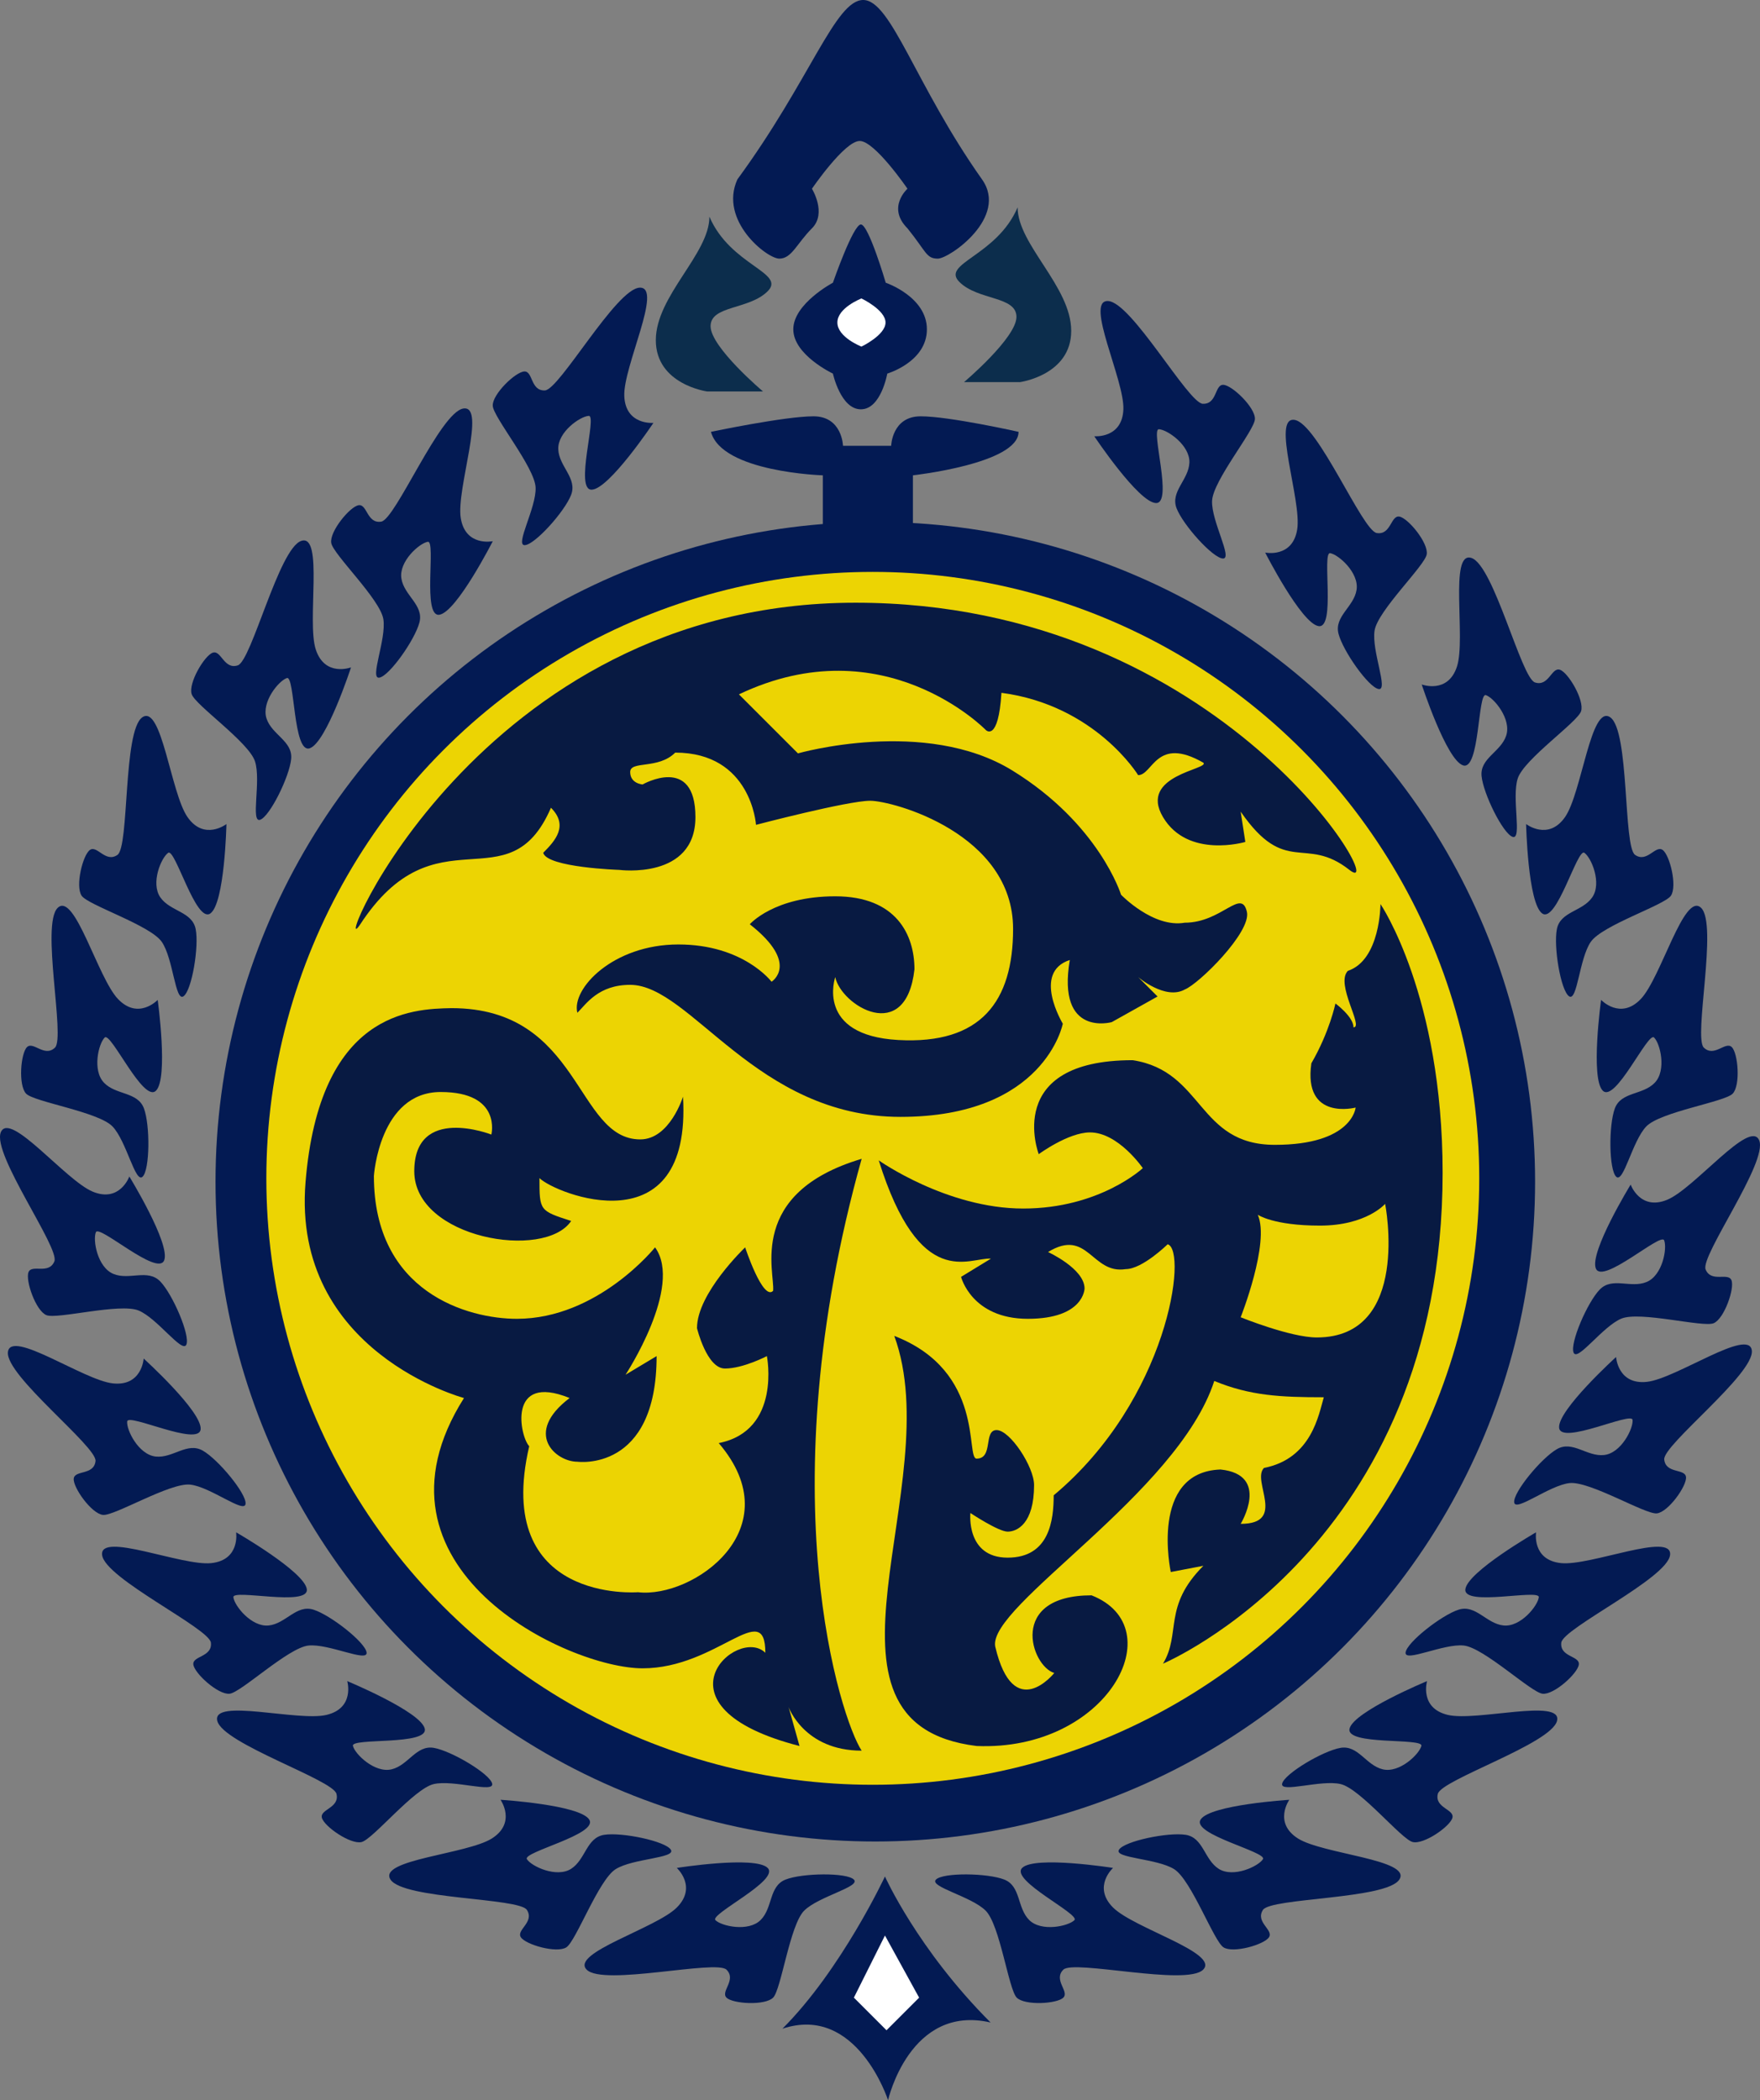
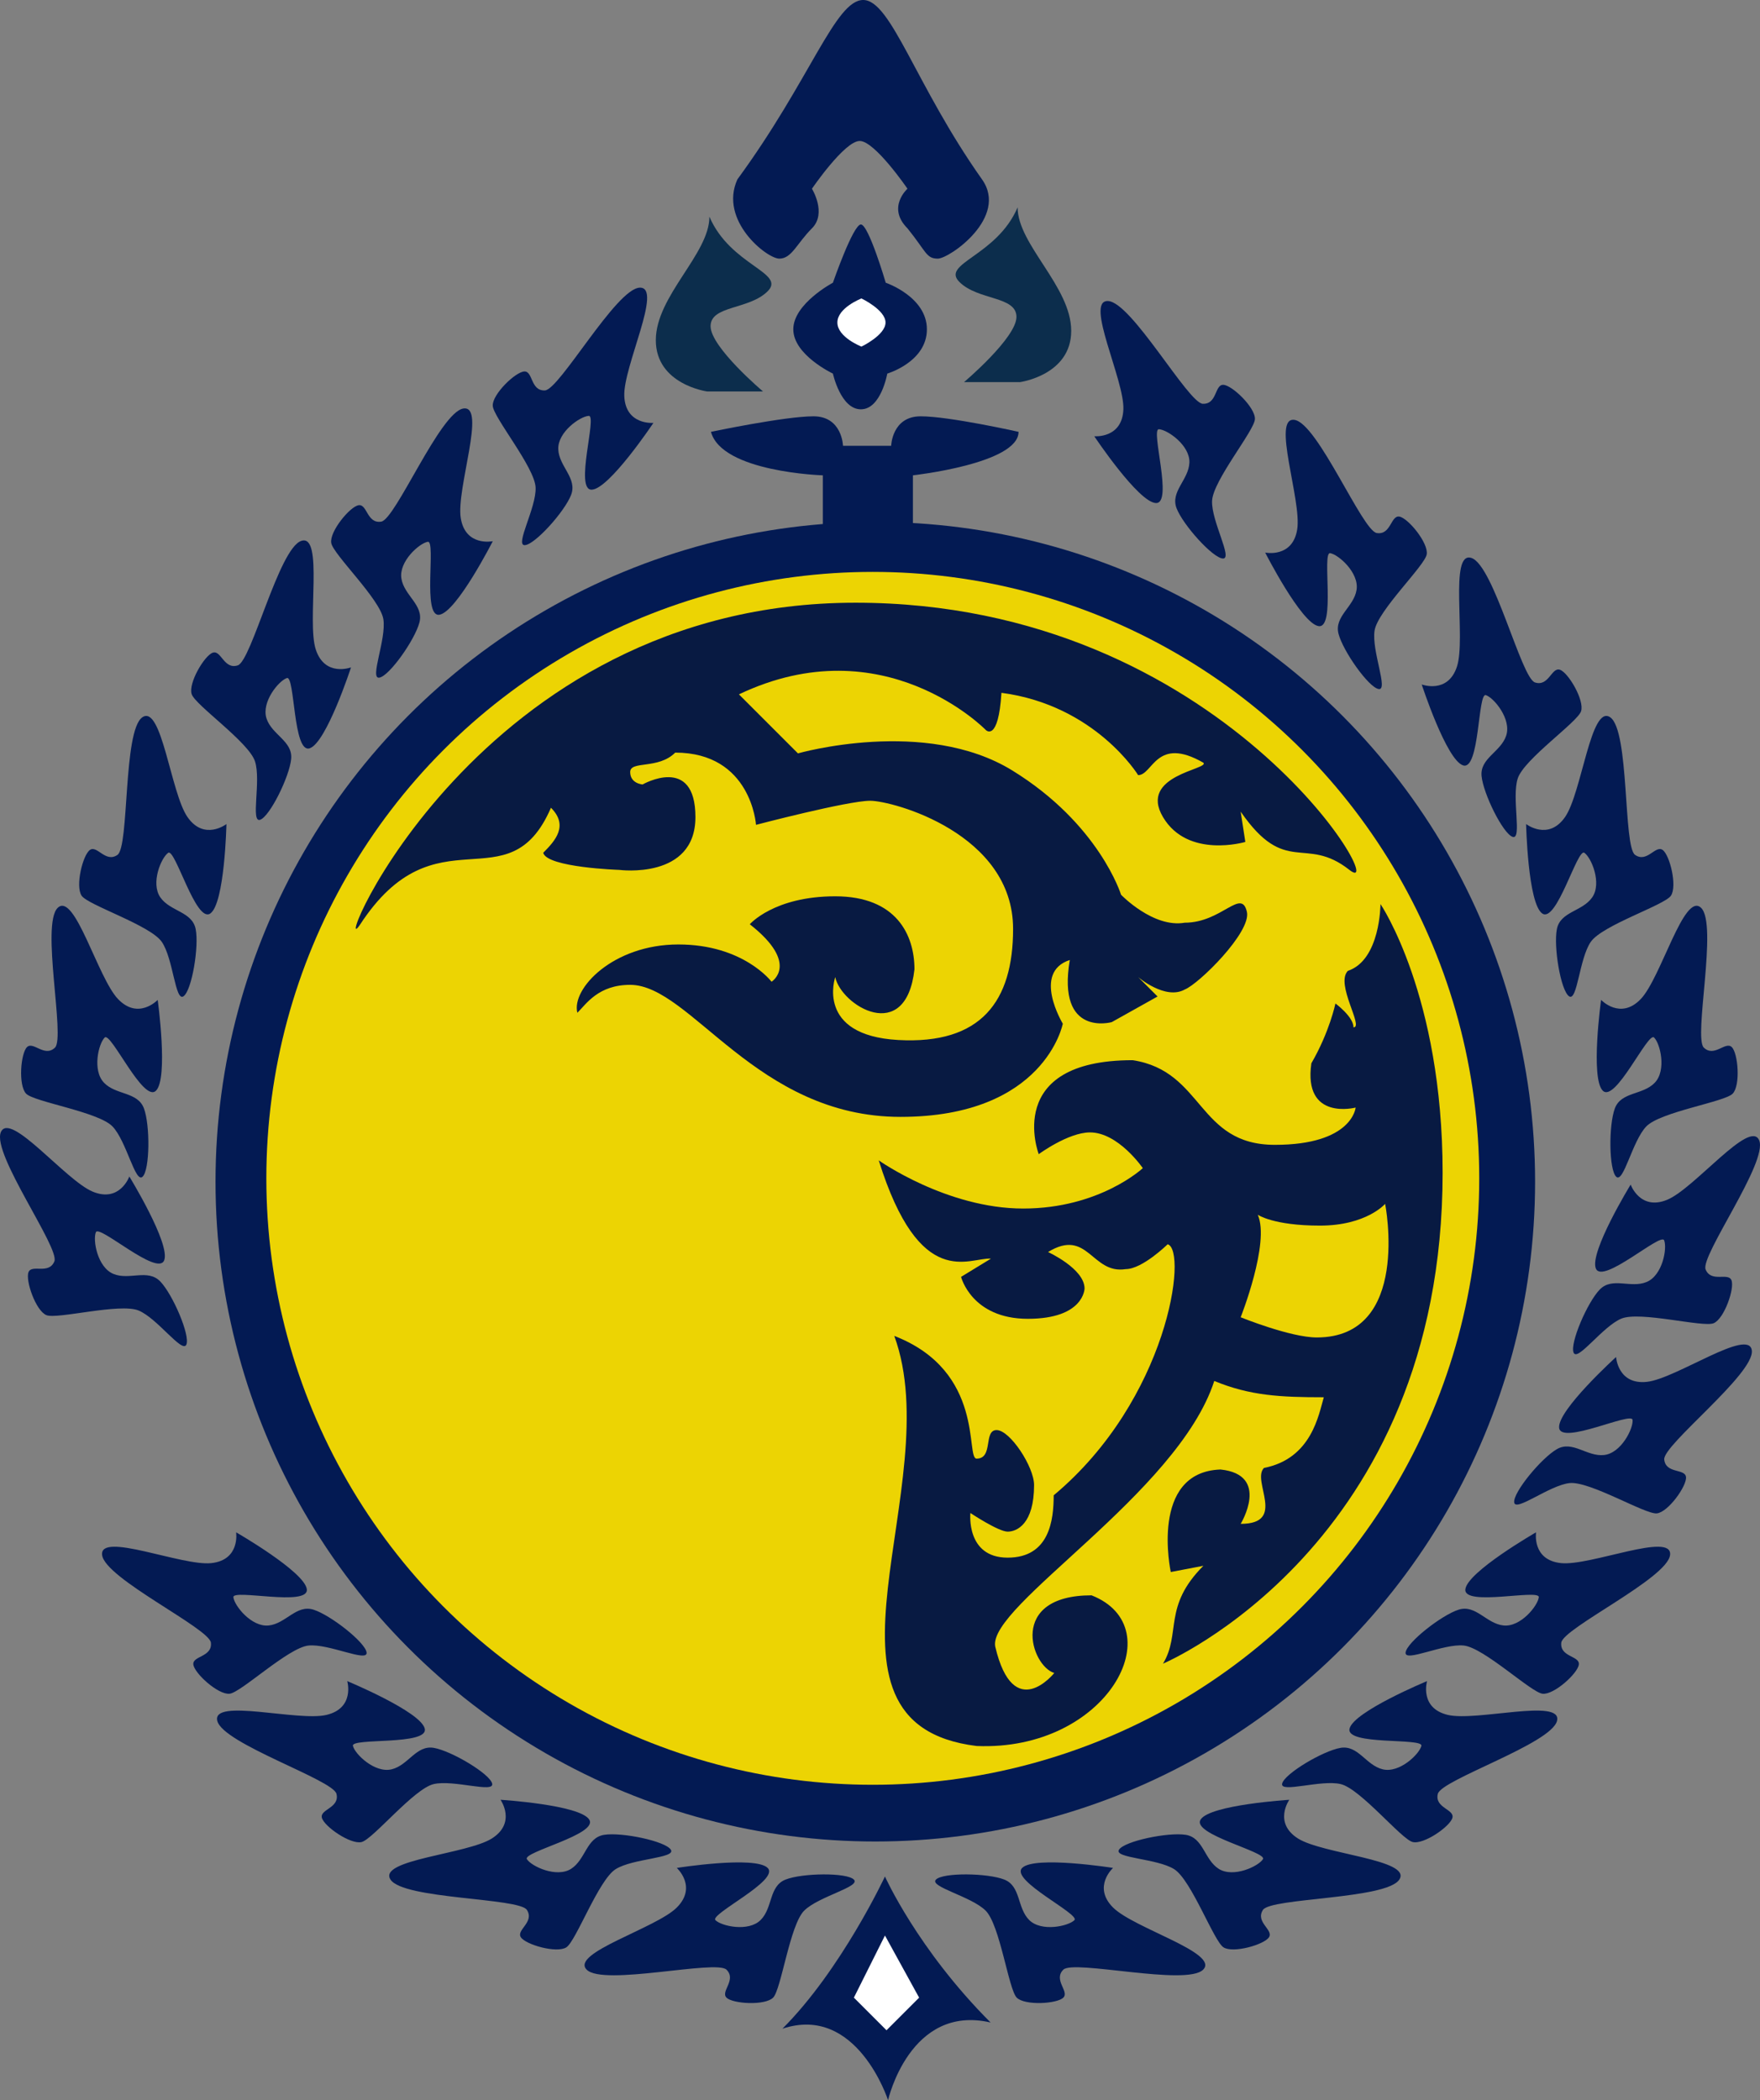
<svg xmlns="http://www.w3.org/2000/svg" version="1.0" x="0px" y="0px" width="377.666px" height="450.668px" viewBox="0 0 377.666 450.668" enable-background="new 0 0 377.666 450.668" xml:space="preserve">
  <rect x="0" y="0" width="377.666" height="450.668" fill="#808080" stroke="none" />
  <g id="Ebene_2">
    <path fill="#031A53" d="M189.896,402.668c0,0-9.334,19.996-22,32.664c16-5.332,22.666,15.336,22.666,15.336   S195.228,430,212.563,434C196.896,418.332,189.896,402.668,189.896,402.668z" />
    <polygon fill="#FFFFFF" points="189.896,415.332 183.228,428.668 190.228,435.668 197.228,428.668  " />
    <path fill="#031A53" d="M125.896,422.668c3.582,3.582,27.793-2.207,30,0s-1.332,4.668,0,6s8.25,1.75,10,0   s3.582-15.586,6.666-18.668s12.207-5.125,10.666-6.668s-11.082-1.418-14.666,0s-2.709,6.043-5.334,8.668s-8.418,1.328-9.709,0.039   s13.875-8.539,11.209-11.207s-19.5,0-19.5,0s4.459,4.043,0,8.5S122.313,419.086,125.896,422.668z" />
    <path fill="#031A53" d="M83.786,403.316c2.717,4.277,27.607,3.895,29.281,6.531c1.674,2.633-2.316,4.266-1.305,5.855   c1.01,1.59,7.672,3.504,9.76,2.176c2.09-1.328,6.889-14.434,10.57-16.77c3.68-2.336,13.025-2.348,11.859-4.188   s-10.508-3.797-14.313-3.191c-3.809,0.602-3.961,5.309-7.094,7.301c-3.133,1.988-8.506-0.539-9.484-2.078   c-0.98-1.539,15.398-5.313,13.379-8.496c-2.021-3.188-19.033-4.246-19.033-4.246s3.473,4.918-1.85,8.297   S81.069,399.043,83.786,403.316z" />
    <path fill="#031A53" d="M46.622,369.262c1.184,4.926,24.852,12.641,25.58,15.676s-3.576,3.285-3.135,5.117   c0.439,1.832,6.117,5.805,8.525,5.223c2.406-0.574,11.199-11.414,15.441-12.43c4.238-1.016,13.082,2.008,12.576-0.113   c-0.506-2.117-8.709-6.996-12.502-7.664c-3.799-0.66-5.471,3.738-9.08,4.602c-3.609,0.867-7.871-3.262-8.299-5.039   c-0.428-1.773,16.289-0.031,15.414-3.695c-0.879-3.668-16.627-10.191-16.627-10.191s1.689,5.777-4.441,7.246   C63.944,369.465,45.442,364.336,46.622,369.262z" />
    <path fill="#031A53" d="M21.909,333.664c0.539,5.035,23.016,15.734,23.348,18.84c0.33,3.102-3.971,2.797-3.77,4.668   c0.201,1.875,5.318,6.547,7.783,6.281c2.459-0.262,12.576-9.879,16.91-10.34c4.338-0.461,12.719,3.68,12.488,1.508   c-0.23-2.164-7.736-8.059-11.408-9.211c-3.684-1.145-5.908,3.004-9.6,3.395c-3.689,0.395-7.385-4.25-7.58-6.066   c-0.195-1.813,16.156,2.066,15.762-1.68c-0.398-3.75-15.176-12.246-15.176-12.246s0.932,5.945-5.338,6.613   S21.374,328.625,21.909,333.664z" />
-     <path fill="#031A53" d="M1.698,290.145c-0.545,5.039,19.137,20.277,18.801,23.379c-0.338,3.105-4.475,1.891-4.676,3.762   c-0.205,1.875,3.803,7.527,6.266,7.793c2.459,0.27,14.391-6.973,18.727-6.5s11.643,6.301,11.879,4.133   c0.236-2.164-5.844-9.523-9.186-11.43c-3.355-1.902-6.412,1.676-10.102,1.273s-6.311-5.727-6.115-7.543   c0.195-1.813,15.346,5.461,15.758,1.715c0.408-3.75-12.219-15.199-12.219-15.199s-0.357,6.012-6.623,5.328   C17.938,296.176,2.247,285.109,1.698,290.145z" />
    <path fill="#031A53" d="M0.177,242.961c-1.936,4.684,12.684,24.832,11.49,27.715c-1.193,2.887-4.824,0.559-5.543,2.301   c-0.721,1.738,1.539,8.289,3.83,9.234c2.285,0.949,15.768-2.656,19.797-0.988c4.029,1.672,9.408,9.313,10.244,7.301   c0.834-2.012-2.938-10.781-5.611-13.547c-2.688-2.766-6.625-0.191-10.053-1.613c-3.432-1.418-4.453-7.262-3.756-8.953   c0.697-1.688,13.199,9.543,14.645,6.066c1.443-3.484-7.467-18.016-7.467-18.016s-2.027,5.668-7.852,3.254   C14.075,253.305,2.116,238.285,0.177,242.961z" />
    <path fill="#031A53" d="M12.384,194.809c-3.652,3.514,1.664,27.832-0.586,29.996s-4.643-1.422-5.998-0.115   c-1.359,1.305-1.916,8.217-0.193,9.998c1.711,1.781,15.51,3.883,18.533,7.031c3.021,3.141,4.885,12.305,6.457,10.789   c1.57-1.508,1.631-11.055,0.291-14.656c-1.354-3.617-5.994-2.828-8.564-5.508c-2.574-2.676-1.168-8.439,0.148-9.709   c1.314-1.266,8.266,14.037,10.984,11.428c2.719-2.615,0.383-19.498,0.383-19.498s-4.129,4.379-8.498-0.166   C20.968,209.855,16.034,191.301,12.384,194.809z" />
    <path fill="#031A53" d="M30.538,153.926c-4.16,2.891-2.766,27.744-5.332,29.523c-2.564,1.779-4.357-2.141-5.904-1.064   c-1.547,1.074-3.191,7.805-1.775,9.838c1.408,2.033,14.699,6.299,17.182,9.881c2.486,3.584,2.877,12.924,4.67,11.682   c1.787-1.242,3.359-10.656,2.607-14.43c-0.762-3.781-5.469-3.744-7.58-6.793c-2.119-3.051,0.182-8.52,1.686-9.563   c1.498-1.043,5.936,15.166,9.033,13.023c3.1-2.148,3.467-19.191,3.467-19.191s-4.771,3.67-8.363-1.51   C36.632,170.143,34.7,151.039,30.538,153.926z" />
    <path fill="#031A53" d="M64.667,116.061c-4.818,1.563-10.676,25.758-13.646,26.719c-2.969,0.961-3.553-3.313-5.344-2.73   c-1.793,0.582-5.314,6.551-4.547,8.906c0.76,2.352,12.248,10.281,13.59,14.43c1.34,4.148-0.988,13.203,1.086,12.531   c2.072-0.672,6.301-9.227,6.674-13.059c0.363-3.84-4.152-5.164-5.293-8.695c-1.143-3.531,2.643-8.102,4.381-8.664   c1.736-0.566,1.295,16.234,4.879,15.078c3.59-1.16,8.873-17.363,8.873-17.363s-5.629,2.129-7.568-3.867   C65.808,133.346,69.487,114.502,64.667,116.061z" />
    <path fill="#031A53" d="M99.431,87.662c-5.002,0.793-14.543,23.785-17.627,24.277c-3.082,0.488-2.994-3.824-4.855-3.527   s-6.266,5.645-5.873,8.094c0.385,2.441,10.504,12.055,11.186,16.363c0.68,4.309-3.025,12.887-0.871,12.547   c2.15-0.34,7.656-8.137,8.617-11.863c0.955-3.738-3.299-5.746-3.877-9.414c-0.582-3.664,3.867-7.59,5.672-7.879   c1.803-0.289-1.242,16.238,2.48,15.656c3.725-0.59,11.457-15.781,11.457-15.781s-5.891,1.234-6.875-4.992   C97.876,104.916,104.435,86.869,99.431,87.662z" />
    <path fill="#031A53" d="M137.267,61.729c-5.061,0.205-17.223,21.926-20.342,22.051c-3.119,0.127-2.527-4.145-4.412-4.068   c-1.881,0.076-6.881,4.875-6.777,7.35c0.096,2.473,9.023,13.203,9.197,17.559c0.172,4.359-4.51,12.447-2.33,12.361   c2.176-0.088,8.553-7.188,9.943-10.775c1.387-3.6-2.604-6.094-2.75-9.803c-0.15-3.709,4.727-7.088,6.553-7.162   c1.824-0.076-3.129,15.984,0.635,15.838c3.768-0.15,13.225-14.332,13.225-14.332s-5.996,0.535-6.246-5.764   C133.706,78.682,142.329,61.527,137.267,61.729z" />
    <path fill="#031A53" d="M258.173,422.664c-3.582,3.586-27.793-2.203-30,0c-2.207,2.211,1.332,4.672,0,6   c-1.332,1.336-8.25,1.75-10,0s-3.582-15.586-6.668-18.664c-3.082-3.086-12.203-5.125-10.664-6.672   c1.539-1.539,11.082-1.414,14.664,0c3.586,1.422,2.711,6.047,5.336,8.672s8.418,1.328,9.711,0.039   c1.289-1.289-13.875-8.539-11.211-11.211c2.664-2.664,19.5,0,19.5,0s-4.461,4.047,0,8.5   C243.302,413.789,261.755,419.086,258.173,422.664z" />
    <path fill="#031A53" d="M300.282,403.313c-2.719,4.281-27.605,3.898-29.281,6.531s2.316,4.266,1.305,5.859   c-1.012,1.586-7.672,3.5-9.762,2.172c-2.086-1.328-6.887-14.43-10.57-16.766c-3.68-2.336-13.023-2.352-11.859-4.188   c1.168-1.844,10.508-3.797,14.313-3.195c3.813,0.602,3.961,5.313,7.094,7.305c3.133,1.984,8.508-0.539,9.484-2.078   c0.984-1.539-15.398-5.313-13.375-8.5c2.02-3.188,19.031-4.242,19.031-4.242s-3.473,4.914,1.852,8.297   C283.833,397.883,303.001,399.039,300.282,403.313z" />
    <path fill="#031A53" d="M334.114,369.258c-1.184,4.93-24.852,12.641-25.582,15.68c-0.727,3.031,3.578,3.281,3.137,5.117   c-0.441,1.828-6.117,5.805-8.527,5.219c-2.406-0.57-11.199-11.414-15.441-12.43c-4.234-1.016-13.082,2.008-12.574-0.109   s8.707-7,12.504-7.664s5.469,3.734,9.078,4.602s7.871-3.266,8.297-5.039c0.43-1.773-16.289-0.031-15.414-3.695   c0.883-3.672,16.629-10.195,16.629-10.195s-1.691,5.781,4.441,7.25C316.79,369.461,335.294,364.336,334.114,369.258z" />
    <path fill="#031A53" d="M358.372,333.664c-0.539,5.031-23.016,15.734-23.348,18.836c-0.328,3.102,3.973,2.797,3.77,4.672   c-0.199,1.875-5.316,6.547-7.781,6.281c-2.461-0.266-12.578-9.883-16.91-10.344c-4.34-0.461-12.719,3.68-12.488,1.508   c0.23-2.164,7.734-8.055,11.406-9.211c3.684-1.141,5.91,3.008,9.602,3.398c3.688,0.391,7.383-4.25,7.578-6.07   c0.195-1.813-16.156,2.07-15.762-1.68c0.398-3.75,15.176-12.242,15.176-12.242s-0.93,5.945,5.34,6.609   C341.224,336.094,358.907,328.625,358.372,333.664z" />
    <path fill="#031A53" d="M375.915,289.813c0.547,5.039-19.137,20.281-18.801,23.383c0.34,3.102,4.477,1.891,4.676,3.758   c0.207,1.875-3.801,7.531-6.266,7.797c-2.457,0.266-14.391-6.977-18.727-6.5c-4.336,0.469-11.641,6.297-11.879,4.133   c-0.234-2.164,5.844-9.523,9.188-11.43c3.355-1.906,6.41,1.672,10.102,1.273c3.688-0.406,6.309-5.727,6.113-7.547   c-0.195-1.813-15.344,5.461-15.758,1.719c-0.406-3.75,12.219-15.203,12.219-15.203s0.359,6.016,6.625,5.328   C359.677,295.844,375.368,284.781,375.915,289.813z" />
    <path fill="#031A53" d="M377.489,244.699c1.934,4.68-12.684,24.828-11.492,27.711c1.195,2.891,4.824,0.563,5.543,2.305   c0.723,1.734-1.539,8.289-3.828,9.234c-2.285,0.945-15.77-2.656-19.797-0.992c-4.031,1.672-9.41,9.313-10.246,7.305   c-0.832-2.016,2.938-10.781,5.613-13.547c2.688-2.766,6.625-0.195,10.051-1.617c3.434-1.414,4.453-7.258,3.758-8.953   c-0.699-1.688-13.199,9.547-14.645,6.07c-1.445-3.484,7.465-18.016,7.465-18.016s2.027,5.664,7.852,3.25   C363.591,255.043,375.548,240.02,377.489,244.699z" />
    <path fill="#031A53" d="M365.021,194.807c3.652,3.514-1.664,27.832,0.586,29.996s4.641-1.422,5.996-0.117   c1.359,1.305,1.918,8.221,0.195,10.002c-1.711,1.781-15.512,3.883-18.535,7.031c-3.02,3.141-4.883,12.305-6.457,10.789   c-1.57-1.508-1.629-11.055-0.289-14.656c1.352-3.617,5.992-2.828,8.563-5.508c2.574-2.678,1.168-8.439-0.148-9.713   c-1.313-1.266-8.266,14.041-10.984,11.432c-2.719-2.619-0.383-19.502-0.383-19.502s4.129,4.383,8.5-0.164   C356.435,209.854,361.368,191.299,365.021,194.807z" />
    <path fill="#031A53" d="M345.528,153.924c4.16,2.891,2.766,27.744,5.332,29.523s4.359-2.141,5.906-1.064   c1.547,1.074,3.191,7.805,1.773,9.838c-1.406,2.033-14.699,6.299-17.18,9.881c-2.488,3.584-2.879,12.924-4.672,11.682   c-1.785-1.242-3.359-10.656-2.605-14.43c0.762-3.781,5.469-3.744,7.578-6.793c2.121-3.051-0.18-8.52-1.684-9.563   c-1.5-1.043-5.938,15.166-9.035,13.023c-3.098-2.148-3.465-19.191-3.465-19.191s4.77,3.67,8.363-1.51   S341.368,151.037,345.528,153.924z" />
    <path fill="#031A53" d="M315.731,119.725c4.82,1.563,10.676,25.758,13.648,26.719c2.969,0.961,3.551-3.313,5.344-2.73   s5.313,6.551,4.547,8.906c-0.762,2.352-12.25,10.281-13.59,14.43s0.988,13.203-1.086,12.531s-6.301-9.227-6.676-13.059   c-0.363-3.84,4.152-5.164,5.293-8.695c1.145-3.531-2.641-8.102-4.379-8.664c-1.738-0.566-1.297,16.234-4.879,15.078   c-3.59-1.16-8.875-17.363-8.875-17.363s5.629,2.129,7.57-3.867C314.591,137.01,310.911,118.166,315.731,119.725z" />
    <path fill="#031A53" d="M277.794,90.104c5.004,0.793,14.543,23.785,17.629,24.277c3.078,0.488,2.992-3.824,4.852-3.527   c1.863,0.297,6.266,5.645,5.875,8.094c-0.387,2.441-10.504,12.055-11.188,16.363c-0.68,4.309,3.027,12.887,0.875,12.547   s-7.656-8.137-8.617-11.863c-0.957-3.738,3.297-5.746,3.875-9.414c0.582-3.664-3.867-7.59-5.672-7.879s1.242,16.238-2.48,15.656   c-3.723-0.59-11.457-15.781-11.457-15.781s5.891,1.234,6.875-4.992C279.349,107.357,272.79,89.311,277.794,90.104z" />
    <path fill="#031A53" d="M237.755,64.596c5.063,0.205,17.223,21.926,20.344,22.051c3.117,0.127,2.523-4.145,4.41-4.068   c1.879,0.076,6.879,4.875,6.777,7.35c-0.094,2.473-9.023,13.203-9.195,17.559c-0.172,4.359,4.508,12.447,2.328,12.361   c-2.176-0.088-8.555-7.188-9.945-10.775c-1.383-3.6,2.605-6.094,2.75-9.803c0.152-3.709-4.727-7.088-6.551-7.162   c-1.824-0.076,3.129,15.984-0.637,15.838c-3.766-0.15-13.223-14.332-13.223-14.332s5.996,0.535,6.246-5.764   C241.317,81.549,232.692,64.395,237.755,64.596z" />
  </g>
  <g id="Ebene_3">
    <circle fill="#031A53" cx="187.824" cy="253.582" r="141.579" />
  </g>
  <g id="Ebene_4">
    <path fill="#031A53" d="M152.562,92.668c0,0,15.834-3.334,22-3.334s6.334,6.334,6.334,6.334h10.332c0,0,0.164-6.334,6.332-6.334   s21.004,3.334,21.004,3.334c0,6.832-22.668,9.332-22.668,9.332v14h-19.334v-14C176.562,102,154.896,101.336,152.562,92.668z" />
    <path fill="#031A53" d="M167.228,55.5c-2.666,0-13-8.166-9-17c15.65-21.35,21-38.5,27-38.5s11.207,18.293,25.5,38.5   c5.75,8.131-7,17-9.5,17s-2.473-1.527-6.5-6.5c-4.5-4.5,0-8.5,0-8.5s-7-10.25-10.25-10.25s-10.25,10.25-10.25,10.25   s3.25,5.25,0,8.5S169.894,55.5,167.228,55.5z" />
    <path fill="#031A53" d="M184.728,48.168c-1.666,0-6,12.5-6,12.5s-8.5,4.5-8.5,10s8.5,9.5,8.5,9.5s1.666,7.666,6,7.666   s5.666-7.666,5.666-7.666s8.502-2.5,8.502-9.5s-8.834-10-8.834-10S186.394,48.168,184.728,48.168z" />
    <path fill="#0C2D4C" d="M152.228,46.5c0,8-11.5,17-11.5,26.5s11,11,11,11h12c0,0-11.25-9.5-11.25-14s8.25-3.5,12.25-7.5   S156.728,57,152.228,46.5z" />
    <path fill="#0C2D4C" d="M218.364,44.5c0,8,11.5,17,11.5,26.5s-11,11-11,11h-12c0,0,11.25-9.5,11.25-14s-8.25-3.5-12.25-7.5   S213.864,55,218.364,44.5z" />
    <path fill="#FFFFFF" d="M184.853,64.043c0,0-5.166,2-5.166,5.166s5.166,5.166,5.166,5.166s5.166-2.457,5.166-5.166   S184.853,64.043,184.853,64.043z" />
  </g>
  <g id="Ebene_5">
    <circle fill="#ECD403" cx="187.285" cy="252.855" r="130.134" />
  </g>
  <g id="Ebene_8">
    <path fill="#081A42" d="M77.202,198.5c-6.641,9.68,24.859-69.166,106.359-69.166c79.334,0,115.498,64.834,105.998,57.334   s-13.664,1.5-23.332-12.5l1,6.5c0,0-12.336,3.666-17.668-5.334s10.082-10.25,8.668-11.666c-10.168-5.834-10.832,2.666-14,2.666   c0,0-9.168-15-29.332-17.666c-0.668,10.666-3.336,8-3.336,8s-21.832-22.5-52.998-7.668l12.666,12.666c0,0,27.332-7.832,46,3.668   S240.56,192,240.56,192s6.898,7.184,13.668,6c7.953,0,12.137-7.514,13.332-2.332c1,4.332-10.332,15.5-13.332,16.666   c-4.168,2.334-10-2.666-10-2.666l4.164,4.166l-9.832,5.5c0,0-11.832,3.334-9-13.334c-8.164,2.668-1.5,13.668-1.5,13.668   s-3.832,20-34.832,20s-45-28.334-58-28.334c-6.834,0-9.418,4.084-11.334,6c-1.332-5.166,7.668-14.666,21.668-14.666s20,8,20,8   s6.164-3.834-4.668-12.334c0,0,5.166-6,18.334-6s17,8.332,17,15.666c-1.832,16.334-15.75,7.75-17,1.668c0,0-4.332,12.5,13.5,13.5   s24.664-8.336,24.664-23.834c0-20.502-25.828-27.5-30.664-27.5c-4.834,0-24.5,5.166-24.5,5.166s-1-15.5-17.334-15.5   c-3.666,3.666-9.666,1.668-9.666,4.168s2.666,2.666,2.666,2.666s11.334-6.5,11.334,7s-16.334,11.334-16.334,11.334   s-15.498-0.502-16.332-3.668c2.584-2.582,5.5-5.832,1.666-9.666C109.062,194.5,93.562,173.334,77.202,198.5z" />
-     <path fill="#081A42" d="M146.562,235.332c0,0-2.834,9.168-9.168,9.168c-13.916,0-12.666-28.166-40.498-28.166   c-8.682,0.15-28.342,0.881-31.334,37.334s34,46.332,34,46.332c-23.084,36.5,22.313,58,38.334,58s26.332-15.25,26.332-3.332   c-5.959-5.957-25.5,11.582,7.334,20l-2.334-8.336c0,0,3.334,9.336,15.668,9.336c-4.418-6.668-20.266-54.707,0-127   c-24.668,7.332-18.561,24.352-19,28.332c-2.209,2.211-6-9.332-6-9.332S149.562,277.5,149.562,285c0,0,2.084,8.668,6,8.668   s9-2.668,9-2.668s3.166,16-10.334,18.668c15.75,18.418-5.541,33.371-17.332,32c0,0-31.209,2.492-23.334-31.336   c-1.959-1.957-4.834-15.832,8.666-10.332c-10,7.57-3,13.668,1.668,13.668c0,0,17,2.332,17-22.668l-6.668,4   c0,0,12.418-18.914,6.334-27.332c0,0-12.248,15.332-29.666,15.332c-10.418,0-30.668-5.586-30.668-30.668c0,0,1.168-18,14.334-18   s10.875,9.129,10.875,9.129S88.896,237,88.896,251.332c0,14.418,28,19.168,33.666,10.668c-6.803-2.195-6.803-2.195-6.803-9.195   C119.091,256.137,148.478,268,146.562,235.332z" />
    <path fill="#081A42" d="M188.562,249c0,0,14.58,10.336,30.998,10.336s25.668-8.668,25.668-8.668S239.978,243,233.896,243   c-4.668,0-11,4.668-11,4.668s-7.746-20.166,20.168-20.166c15.305,2.369,13.828,18.166,30.496,18.166s17.336-8,17.336-8   s-11.293,2.957-9.5-9.5c3.918-6.752,5.164-12.834,5.164-12.834s3.875,2.83,3.875,5.123c2.293,0-3.961-9.293-1.207-12.123   c7-2.334,7-14.334,7-14.334s13.332,19.586,13.332,57.668c0,80.082-60,105.332-60,105.332c3.918-6.5-0.082-12.25,8.668-21l-7,1.336   c0,0-4.656-21.449,10.668-22c10.777,1.109,4.332,11.664,4.332,11.664c10,0,2.25-9.25,5-12c10.25-2,11.75-11.5,12.836-15.164   c-9.336,0-15.836-0.336-23.504-3.5c-7.777,24.086-48.707,48.289-47,57C217.478,370,226.228,359,226.228,359   c-5-1.5-10-16.664,8-16.664c17.57,6.891,3.414,33.5-24.668,32.332c-38.957-4.793-5.957-56.043-17.664-88   C211.478,294.25,207.142,313,209.56,313c3.668,0,1.418-6.125,4.293-6.125s8.043,7.875,8.043,11.793c0,8.332-3.668,10-5.668,10   s-8-4-8-4s-1,9.582,8,9.582s9.875-8.121,9.875-13.375c24.625-20.582,28.789-52.625,24.457-53.875c0,0-5.418,5.336-9,5.336   c-7.332,1.164-8.082-8.918-16.664-3.668c0,0,7.832,3.582,7.832,7.832c0,0-0.086,6.5-12.168,6.5s-14.332-9-14.332-9l6.414-3.914   C207.958,269.77,197.396,277.25,188.562,249z" />
    <path fill="#ECD403" d="M269.896,260.668c2.668,6-3.668,22-3.668,22S276.896,287,282.563,287c20.332,0,14.664-28.668,14.664-28.668   s-4,4.668-14,4.668S269.896,260.668,269.896,260.668z" />
  </g>
</svg>